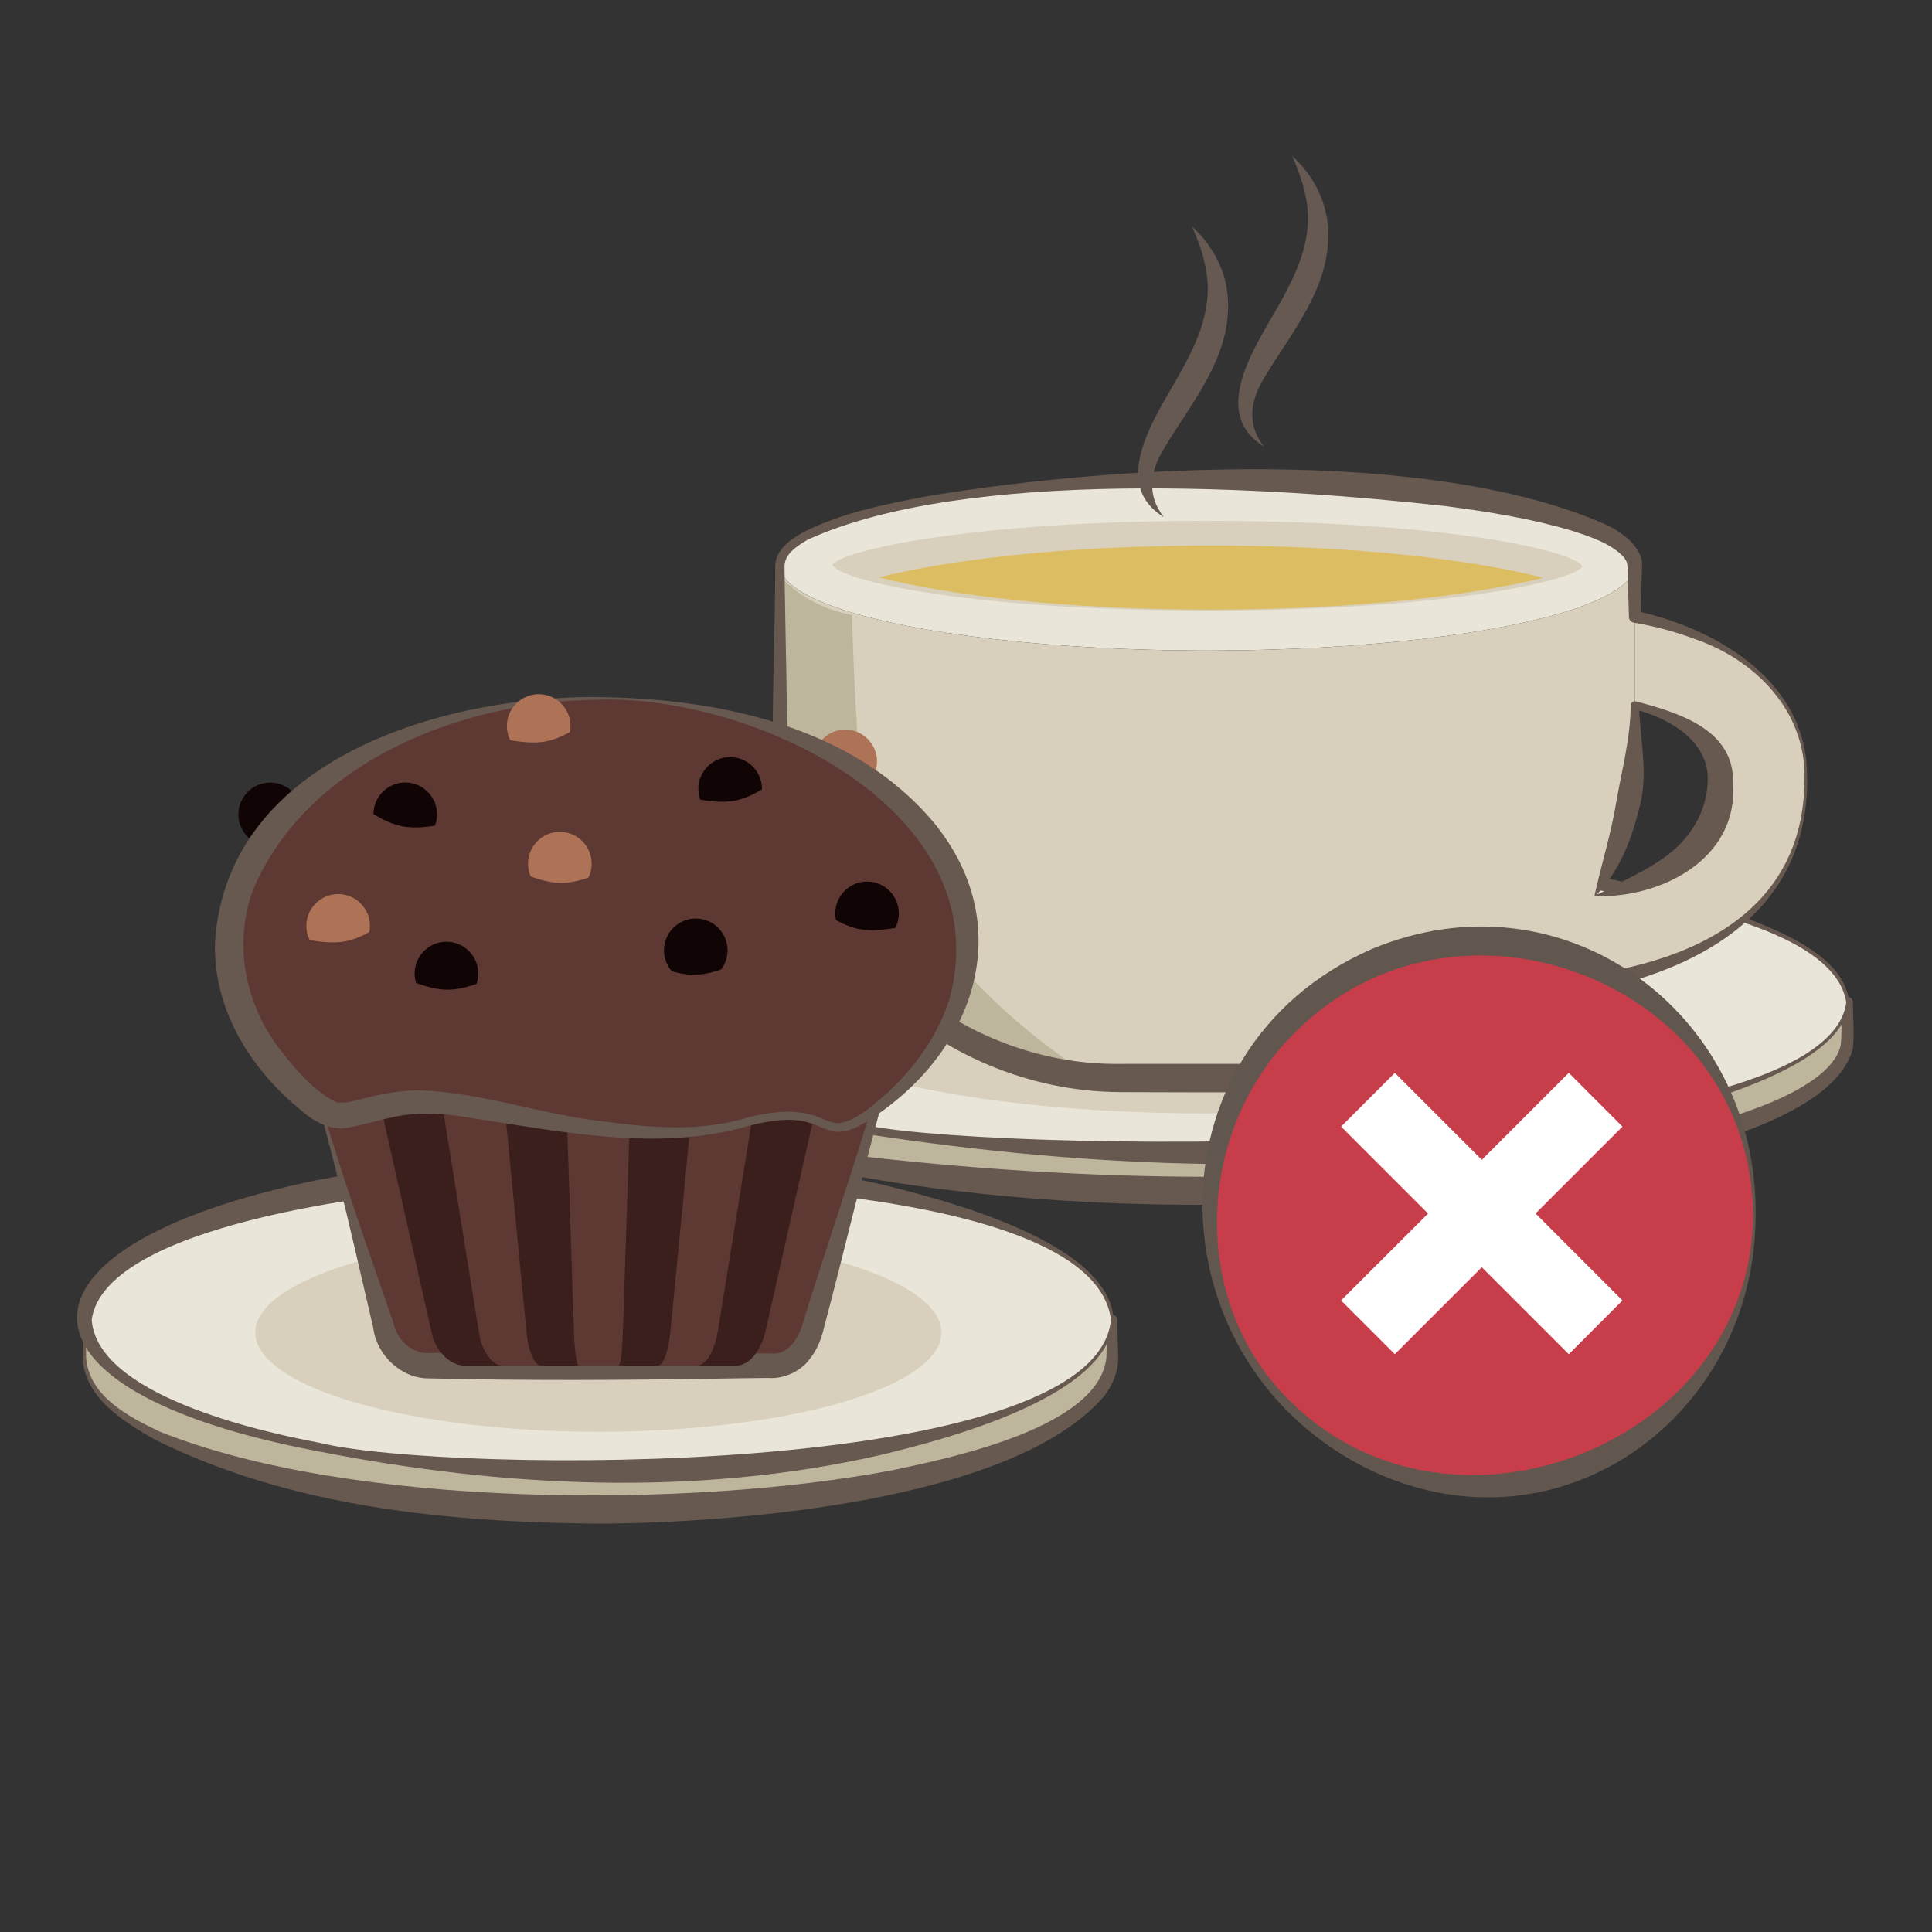
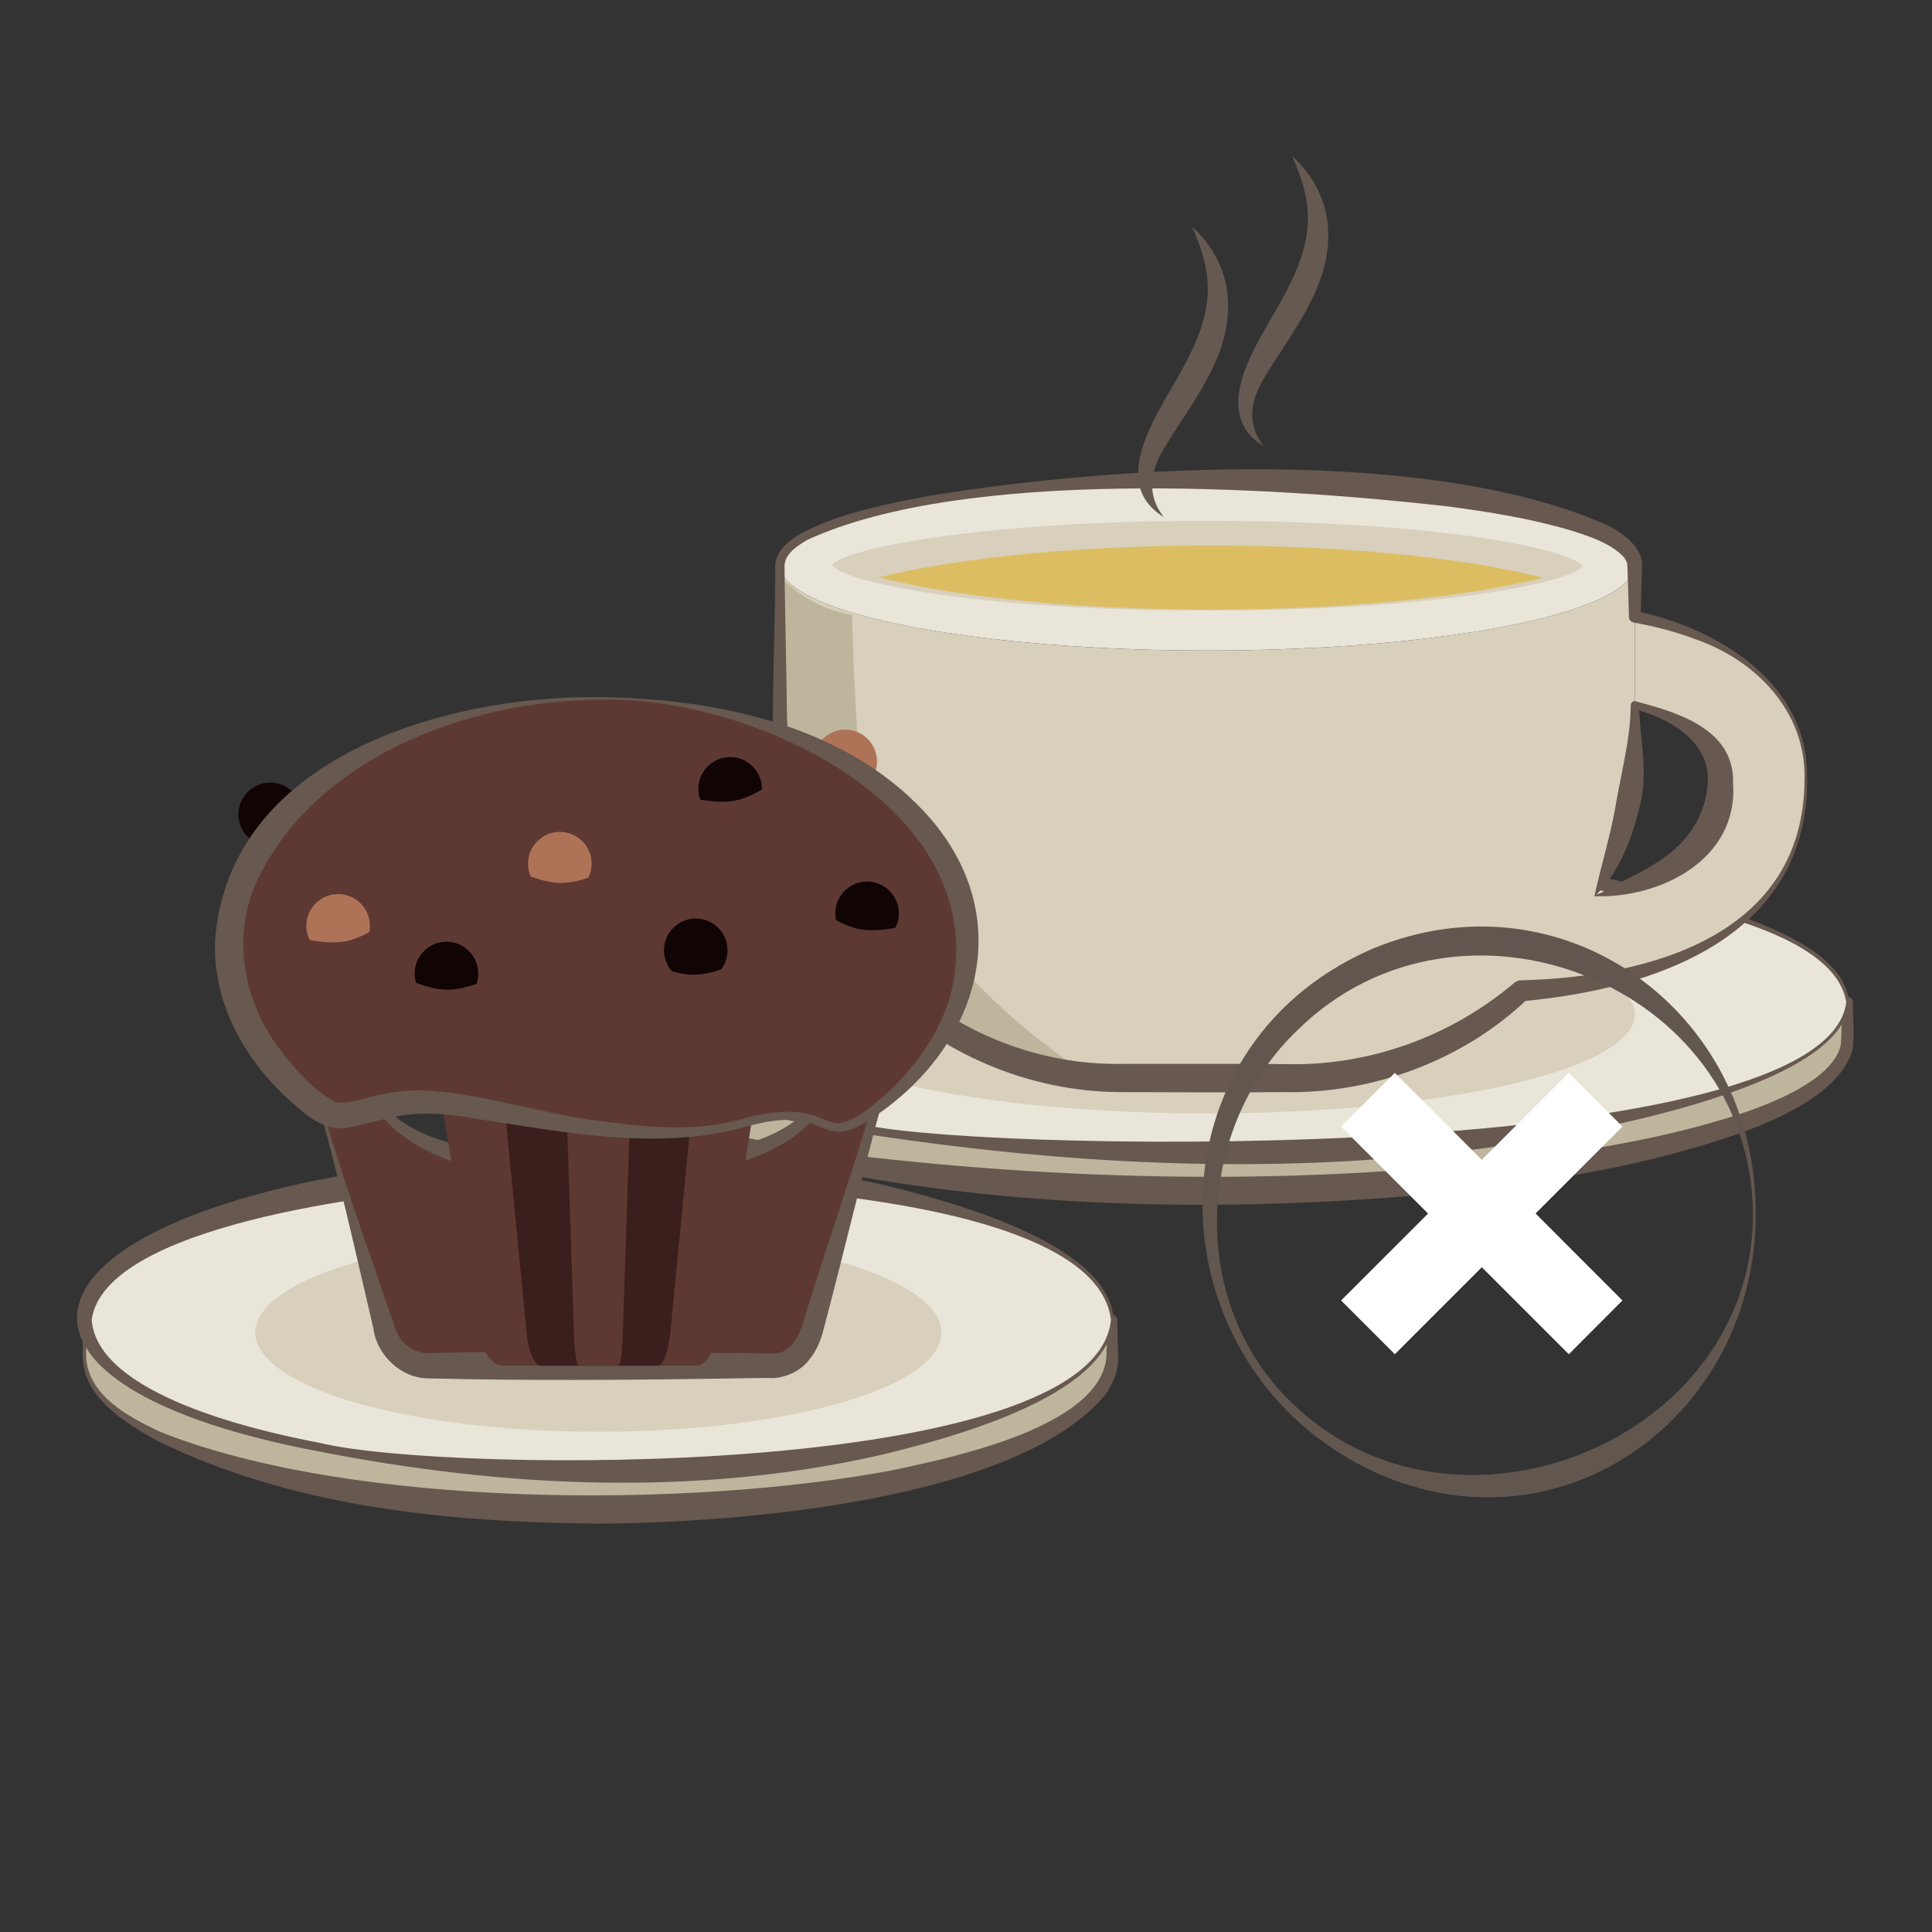
<svg xmlns="http://www.w3.org/2000/svg" id="uuid-a81a9083-5dfd-4010-a970-39b12547c48e" data-name="Calque 2" viewBox="0 0 217.45 217.45">
  <rect x="0" y="0" width="217.45" height="217.45" fill="#333333" stroke="none" />
  <g id="uuid-c843db29-9df0-4790-8e4a-fddb92b23010" data-name="Calque 1">
    <g>
-       <rect width="217.45" height="217.45" fill="none" />
      <g>
        <g>
          <g>
            <g>
              <path d="M66.1,112.81h-2.27v4.24c0,9.36,32.26,16.95,72.06,16.95s72.06-7.59,72.06-16.95v-4.24H66.1Z" fill="#beb59d" />
              <path d="M66.1,112.96h-2.27s.16-.15.16-.15c.04,1.46-.06,3.62.12,5.02.37,1.59,1.59,2.85,2.88,3.85,2.66,2,5.85,3.21,9.01,4.26,6.39,2.03,13.04,3.18,19.69,4.05,26.61,3.14,53.78,3.49,80.35-.2,6.63-.97,13.22-2.28,19.55-4.32,3.13-1.06,6.27-2.29,8.85-4.2,1.26-.96,2.37-2.15,2.71-3.53.12-.63.1-1.56.12-2.39,0,0,.05-2.53.05-2.53l.61.61c-35.47-.82-70.92,1.73-106.38.24-9.98-.3-25.57-.76-35.46-.71h0ZM66.1,112.66c23.22.02,47.75-1.52,70.92-1.17,11.82.12,23.64.49,35.46.72,11.82.2,23.64.18,35.46-.02.34,0,.62.27.61.61,0,1.65.16,3.49,0,5.2-1.87,7.14-15.73,10.65-22.08,12.33-9.92,2.42-20.08,3.68-30.23,4.48-20.29,1.47-40.82,1.05-60.89-2.61-9.86-2.14-20.33-4.1-28.68-10.11-1.31-1.08-2.54-2.45-2.93-4.19-.19-1.53-.02-3.56-.06-5.1,0-.09.07-.17.17-.16,0,0,2.27.01,2.27.01h0Z" fill="#675850" />
            </g>
            <g>
              <ellipse cx="135.89" cy="112.81" rx="72.06" ry="16.95" fill="#e9e5d9" />
              <path d="M208.1,112.81c-.58,9.07-26.21,13.85-33.8,15.29-25.36,4.48-51.4,3.41-76.75-.45-6.34-.98-12.65-2.21-18.83-4-4.62-1.44-9.43-2.96-13.22-6.18-3.17-2.7-3.27-6.62-.13-9.47,3.7-3.39,8.51-5.16,13.15-6.69,6.19-1.96,12.53-3.28,18.9-4.26,31.7-4.43,64.81-4.38,95.63,5,4.83,1.8,14.59,4.81,15.06,10.76h0ZM207.8,112.81c-2.6-16.68-76.29-15.99-90.99-14.78-13.54.91-39.67,3.12-50.18,11.32-7.16,6.61,7.49,11.77,12.38,13.33,6.08,1.89,12.36,3.12,18.68,4.01,15.65,3.1,107.83,4.26,110.11-13.88h0Z" fill="#675850" />
            </g>
            <ellipse cx="135.89" cy="114.22" rx="48.11" ry="11.1" fill="#d8d0bc" />
          </g>
          <g>
            <ellipse cx="135.89" cy="63.6" rx="48.11" ry="9.62" fill="#e9e5d9" />
            <path d="M135.89,73.22c-26.57,0-48.11-4.31-48.11-9.62v19.24c0,21.26,17.23,38.49,38.49,38.49h19.24c21.26,0,38.49-17.23,38.49-38.49v-19.24c0,5.31-21.54,9.62-48.11,9.62Z" fill="#d8d0bc" />
            <path d="M135.89,68.72c-26.29,0-41.23-3.29-42.21-5.13.98-1.68,15.93-4.97,42.21-4.97s41.23,3.29,42.21,5.13c-.98,1.68-15.93,4.97-42.21,4.97Z" fill="#d8d0bc" />
            <path d="M98.91,64.98c7.62,1.93,20.26,3.63,37.4,3.63s29.78-1.7,37.4-3.58c-7.62-1.93-20.26-3.63-37.4-3.63s-29.78,1.7-37.4,3.58Z" fill="#ddbd62" />
            <path d="M97.2,89.35c-.46-2.28-.62-5.06-.92-10.53-.22-3.98-.33-7.29-.38-9.61-1.13-.19-2.81-.62-4.62-1.63-1.53-.86-2.64-1.84-3.37-2.61.07,5.43.15,10.86.22,16.29-.18,3.61-.17,13.51,6.3,23.13,9.62,14.31,25.69,16.35,28.13,16.62-5.51-3.56-13.38-9.63-19.44-18.79-2.35-3.55-4.81-7.35-5.92-12.87Z" fill="#beb59d" />
            <path d="M184,69.41v9.96c4.81,1.25,9.62,3.65,9.62,8.28,0,2.81,0,10.13-14.07,13.12-2.15,4.07-5.02,7.69-8.42,10.73,26.34-1.65,32.12-13.66,32.12-23.86,0-11.16-9.79-16.3-19.24-18.24Z" fill="#d8d0bc" />
            <g>
              <path d="M203.1,87.66c.17-7.6-5.49-13.39-12.35-15.74-2.23-.84-4.54-1.44-6.88-1.85-.32-.06-.54-.34-.53-.65-.05-1.16-.11-4.35-.16-5.48,0-.6-.11-.79-.39-1.2-1.4-1.56-3.87-2.37-5.92-3.02-4.55-1.36-9.34-2.12-14.12-2.75-19.56-2.19-54.14-4.34-71.88,3.79-1.19.72-2.48,1.53-2.57,2.88,0,.53.03,2.17.03,2.74,0,0,.13,7.31.13,7.31.15,4.86-.04,9.81.7,14.46,2.7,17.85,18.9,31.84,36.96,31.59,6.06.01,12.22-.03,18.27.02,9.46.32,18.78-3,26.02-9.12.2-.18.46-.29.71-.3,14.59-.37,31.96-5.07,31.98-22.67h0ZM203.4,87.66c.14,17.83-17.16,23.7-32.13,25.03,0,0,.71-.3.71-.3-7.28,6.98-17.55,10.76-27.59,10.53-6.05.06-12.22.01-18.28,0-20.87-.1-38.85-17.27-39.12-38.24-.1-6.04.25-14.09.26-20.14,0,0,0-.91,0-.91.08-1.81,1.84-2.99,3.15-3.72,4.44-2.26,9.31-3.17,14.14-4.09,21.28-3.52,56.73-5.58,76.49,3.35,1.65.84,4.02,2.53,3.78,4.76-.05,1.12-.12,4.31-.16,5.48,0,0-.53-.65-.53-.65,9.34,2.01,19.54,8.19,19.26,18.89h0Z" fill="#675850" />
              <path d="M179.45,100.87c.78-3.57,1.91-7.13,2.49-10.74.62-3.56,1.58-7.1,1.6-10.77,0-.29.3-.5.57-.42,4.72,1.24,11.12,3.13,10.95,9.2.61,8.59-8.16,12.99-15.62,12.73h0ZM179.69,100.69c.83-.29,1.43-.73,1.92-.99,1.8-.87,3.85-1.89,5.45-3.01,3.22-2.15,5.33-5.63,5.14-9.53-.32-4.01-4.53-6.41-8.3-7.35,0,0,.57-.44.57-.44.1,3.69,1.07,7.58.11,11.28-.86,3.62-2.24,7.35-4.88,10.04h0Z" fill="#675850" />
            </g>
          </g>
          <path d="M142.26,50.26c-6.5-3.98-.34-12.13,2.08-16.65,1.38-2.52,2.52-5.07,2.8-7.76.33-2.86-.52-5.62-1.71-8.29,2.34,2.09,3.94,5.11,4.05,8.33.32,6.48-4.24,11.66-7.23,16.7-1.52,2.51-1.95,5.19.01,7.67h0Z" fill="#655951" />
          <path d="M130.99,58.2c-6.5-3.98-.34-12.13,2.08-16.65,1.38-2.52,2.52-5.07,2.8-7.76.33-2.86-.52-5.62-1.71-8.29,2.34,2.09,3.94,5.11,4.05,8.33.32,6.48-4.24,11.66-7.23,16.7-1.52,2.51-1.95,5.19.01,7.67h0Z" fill="#655951" />
        </g>
        <g>
          <g>
            <g>
              <path d="M11.32,148.55h-1.82v4.27c0,9.43,25.9,17.07,57.85,17.07s57.85-7.64,57.85-17.07v-4.27H11.32Z" fill="#beb59d" />
              <path d="M11.32,148.7s-1.82.01-1.82.01l.16-.16s.03,4.22.03,4.22c.28,4.33,4.74,6.68,8.26,8.35,21.56,8.66,59.84,8.7,82.69,4.32,6.6-1.41,23.12-4.82,23.89-12.67,0,0,.09-4.22.09-4.22,0,0,.56.56.56.56-13.68-.29-28.94.03-42.7.47-14.13.46-28.59.43-42.7-.19-8.01-.3-20.53-.74-28.47-.69h0ZM11.32,148.4c18.64.04,38.33-1.48,56.93-1.18,7.97.07,20.41.49,28.47.69,9.49.24,18.98.23,28.47.08.3,0,.56.24.56.54,0,.02.09,4.22.1,4.24.04,1.6-.63,3.13-1.54,4.33-10.17,11.95-41.8,14.32-56.97,14.39-16.93-.16-34.48-1.82-49.85-9.43-3.53-2.01-8.03-4.74-8.19-9.29,0,0,.03-4.22.03-4.22,0-.09.07-.17.16-.16,0,0,1.82.01,1.82.01h0Z" fill="#675850" />
            </g>
            <g>
              <ellipse cx="67.35" cy="148.55" rx="57.85" ry="17.07" fill="#e9e5d9" />
              <path d="M125.34,148.55c-.49,8.77-19.18,13.51-26.34,15.24-20.76,4.71-42.47,3.63-63.22-.45-36.23-6.84-36.01-23.09-.17-30.5,20.89-3.97,42.62-4.18,63.41.42,7.23,1.78,25.83,6.49,26.33,15.29h0ZM125.04,148.55c-2.02-16.52-60.04-16.23-73.37-14.86-9.11.62-39.91,4.21-41.35,14.86.62,8.44,18.68,12.53,25.64,13.84,14.08,3.48,87.34,4.19,89.08-13.84h0Z" fill="#675850" />
            </g>
            <ellipse cx="67.35" cy="149.97" rx="38.62" ry="11.18" fill="#d8d0bc" />
          </g>
          <g>
            <g>
              <path d="M35.81,123.66c-1.52-5.58,5.35-5.82,6.84,0,2.77,10.86,46.75,10.8,49.42,0,1.43-5.76,7.89-5.73,6.84,0l-7.51,26.09c-.46,1.59-1.86,3.96-4.35,3.96h-38.88c-2.37,0-4.26-1.96-4.7-3.47l-7.65-26.58Z" fill="#5e3933" fill-rule="evenodd" />
              <path d="M35.66,123.7c-.94-3,1.08-5.51,4.2-4.13,1.62.73,2.64,2.32,3.17,3.96.29.71.62,1.38,1.19,1.9,5.87,5.27,20.22,5.07,27.95,4.9,6.12-.48,13.39-.7,18.2-4.88,1.24-1.17,1.25-2.95,2.24-4.26.97-1.51,2.85-2.7,4.71-2.13,2,.6,2.39,2.99,2.03,4.74-2.35,8.53-4.36,17.17-6.63,25.72-.26,1.14-.79,2.5-1.6,3.46-.94,1.33-2.9,2.26-4.66,2.11,0,0-.83.01-.83.01-1.02,0-3.91.06-4.98.07-10.77.17-21.59.23-32.36-.03-3.16.04-5.9-2.67-6.27-5.64-2.02-8.63-3.92-17.29-6.37-25.8h0ZM35.95,123.62c2.44,8.51,5.44,16.86,8.32,25.24.4,1.79,1.7,3.16,3.43,3.41.3.03,1.09.02,1.44,0,10.5-.23,21.03-.18,31.53,0,0,0,6.54.07,6.54.07,1.38-.02,2.68-1.53,3.17-3.5,2.63-8.45,5.52-16.83,8.06-25.31.48-2.19-.7-4.7-3.41-3.32-2.44,1.18-2.08,4.27-3.76,6.04-4.98,5.2-14.57,6.34-21.44,6.82-8.1.23-20.6-.65-26.4-6.94-1.18-1.26-1.14-3.15-2.08-4.54-2.16-3.29-6.6-2.36-5.39,2.04h0Z" fill="#675850" />
            </g>
-             <path d="M42.64,123.66c-.9-5.63,6.06-5.42,7.03,0,1.74,9.63,33.66,9.61,35.36,0,1.04-5.91,8.17-5.28,7.03,0l-5.88,26.09c-.36,1.59-1.45,3.96-3.4,3.96h-30.46c-1.86,0-3.34-1.96-3.68-3.47l-5.99-26.58Z" fill="#3a1f1c" fill-rule="evenodd" />
            <path d="M49.67,123.66c-.44-5.76,6.25-5.5,7.03,0,1.28,9.02,20.24,8.97,21.29,0,.65-5.56,8.09-5.7,7.03,0l-4.21,26.09c-.26,1.59-1.04,3.96-2.44,3.96h-21.79c-1.33,0-2.39-1.96-2.63-3.47l-4.29-26.58Z" fill="#5e3933" fill-rule="evenodd" />
            <path d="M56.71,123.66c-.43-5.55,6.72-5.89,7.03.08.3,5.7,6.92,5.19,7.23-.08.33-5.65,7.52-5.61,7.03,0l-2.53,26.09c-.15,1.59-.63,3.96-1.47,3.96h-13.12c-.8,0-1.44-1.96-1.59-3.47l-2.58-26.58Z" fill="#3a1f1c" fill-rule="evenodd" />
            <path d="M63.74,123.66c-.44-5.72,7.44-6.41,7.23,0l-.86,26.09c-.05,1.59-.21,3.96-.5,3.96h-4.46c-.27,0-.49-1.96-.54-3.47l-.88-26.58Z" fill="#5e3933" fill-rule="evenodd" />
            <path d="M30.41,95.24c1.97,0,3.58-1.61,3.58-3.58s-1.61-3.58-3.58-3.58-3.58,1.61-3.58,3.58,1.61,3.58,3.58,3.58Z" fill="#100504" fill-rule="evenodd" />
            <path d="M95.13,89.28c1.97,0,3.58-1.61,3.58-3.58s-1.61-3.58-3.58-3.58-3.58,1.61-3.58,3.58,1.61,3.58,3.58,3.58Z" fill="#ae7356" fill-rule="evenodd" />
            <g>
              <path d="M67.35,78.61c22.96,0,41.57,12.47,41.57,27.86,0,6.86-3.7,13.14-9.83,17.99-7.62,6.04-4.21-1.46-16.21,2.13-7.76,2.32-21.66-.42-29.91-2.02-11.17-2.17-13.33,3.06-17.24-.01-6.2-4.87-9.95-11.18-9.95-18.09,0-15.39,18.61-27.86,41.57-27.86Z" fill="#5e3933" fill-rule="evenodd" />
              <path d="M67.35,78.46c13.51.15,28.64,3.25,37.74,14.11,9.57,11.65,4.63,25.9-7.3,33.51-.97.62-2.06,1.25-3.41,1.31-1.26-.05-2.23-.74-3.36-1.04-1.02-.32-2.12-.36-3.21-.27-1.58.11-3.35.57-4.89,1.01-9.56,2.32-19.5.33-29.01-1.12-2.24-.39-4.35-.7-6.5-.61-2.77,0-5.38,1.03-8.21,1.56-2.15.41-4.13-.86-5.65-2.24-5.55-4.6-9.68-11.4-9.34-18.88,1.56-20.53,25.79-27.49,43.14-27.35h0ZM67.35,78.76c-14.94.09-32.43,6.72-38.72,21.05-2.4,5.93-1.18,12.74,2.54,17.86,1.79,2.34,3.91,4.96,6.56,6.34.63.2,1.52.07,2.6-.21,2.15-.59,4.64-1.12,7.03-1.08,6.96.27,13.45,2.68,20.29,3.46,5.53.77,11.27,1.25,16.66-.45,2.26-.53,4.66-.9,6.96-.27,1.17.3,2.18.96,3.11.96,2.02-.23,3.84-2.04,5.4-3.33,3.22-2.97,5.89-6.67,7.14-10.87,5.47-20.98-21.99-34.02-39.57-33.47h0Z" fill="#675850" />
            </g>
            <path d="M82.18,92.37c1.97,0,3.58-1.61,3.58-3.58s-1.61-3.58-3.58-3.58-3.58,1.61-3.58,3.58,1.61,3.58,3.58,3.58Z" fill="#100504" fill-rule="evenodd" />
-             <path d="M45.61,95.23c1.97,0,3.58-1.61,3.58-3.58s-1.61-3.58-3.58-3.58-3.58,1.61-3.58,3.58,1.61,3.58,3.58,3.58Z" fill="#100504" fill-rule="evenodd" />
            <path d="M97.59,106.38c1.97,0,3.58-1.61,3.58-3.58s-1.61-3.58-3.58-3.58-3.58,1.61-3.58,3.58,1.61,3.58,3.58,3.58Z" fill="#100504" fill-rule="evenodd" />
            <circle cx="63.01" cy="97.21" r="3.58" fill="#ae7356" />
            <circle cx="50.24" cy="109.58" r="3.58" transform="translate(-16.9 9.46) rotate(-9.22)" fill="#100504" />
            <path d="M78.31,110.54c1.97,0,3.58-1.61,3.58-3.58s-1.61-3.58-3.58-3.58-3.58,1.61-3.58,3.58,1.61,3.58,3.58,3.58Z" fill="#100504" fill-rule="evenodd" />
            <path d="M38.06,107.79c1.97,0,3.58-1.61,3.58-3.58s-1.61-3.58-3.58-3.58-3.58,1.61-3.58,3.58,1.61,3.58,3.58,3.58Z" fill="#ae7356" fill-rule="evenodd" />
            <path d="M63.17,99.37c-3.3,0-5.97-2.5-5.97-.52s2.67,3.58,5.97,3.58,5.97-1.6,5.97-3.58-2.67.52-5.97.52Z" fill="#5e3933" fill-rule="evenodd" />
            <path d="M45.23,92.99c-3.23-.65-5.36-3.63-5.75-1.69-.39,1.94,1.91,4.04,5.15,4.69,3.23.65,6.17-.4,6.56-2.34.39-1.94-2.72-.01-5.95-.66Z" fill="#5e3933" fill-rule="evenodd" />
            <path d="M82.77,90.1c3.23-.65,5.36-3.63,5.75-1.69.39,1.94-1.91,4.04-5.15,4.69-3.23.65-6.17-.4-6.56-2.34s2.72-.01,5.95-.66Z" fill="#5e3933" fill-rule="evenodd" />
            <path d="M50.38,111.39c-3.3,0-5.97-2.5-5.97-.52s2.67,3.58,5.97,3.58,5.97-1.6,5.97-3.58-2.67.52-5.97.52Z" fill="#5e3933" fill-rule="evenodd" />
            <path d="M38.95,105.93c3.23-.65,5.36-3.63,5.75-1.69.39,1.94-1.91,4.04-5.15,4.69-3.23.65-6.17-.4-6.56-2.34-.39-1.94,2.72-.01,5.95-.66Z" fill="#5e3933" fill-rule="evenodd" />
-             <path d="M60.63,85.29c1.97,0,3.58-1.61,3.58-3.58s-1.61-3.58-3.58-3.58-3.58,1.61-3.58,3.58,1.61,3.58,3.58,3.58Z" fill="#ae7356" fill-rule="evenodd" />
            <path d="M61.51,83.43c3.23-.65,5.36-3.63,5.75-1.69.39,1.94-1.91,4.04-5.15,4.69-3.23.65-6.17-.4-6.56-2.34-.39-1.94,2.72-.01,5.95-.66Z" fill="#5e3933" fill-rule="evenodd" />
            <path d="M96.66,104.56c-3.23-.65-5.36-3.63-5.75-1.69-.39,1.94,1.91,4.04,5.15,4.69,3.23.65,6.17-.4,6.56-2.34.39-1.94-2.72-.01-5.95-.66Z" fill="#5e3933" fill-rule="evenodd" />
            <path d="M78.08,109.71c-3.3,0-5.97-2.5-5.97-.52s2.67,3.58,5.97,3.58,5.97-1.61,5.97-3.58-2.67.52-5.97.52Z" fill="#5e3933" fill-rule="evenodd" />
          </g>
        </g>
      </g>
      <g>
        <g>
-           <circle cx="166.78" cy="136.59" r="30.67" fill="#c83d4a" />
          <path d="M197.6,136.58c.11,22.56-21.63,38.75-42.88,29.11-25.12-11.68-26.45-47.5-.28-58.89,21.45-8.94,43.31,7.07,43.16,29.78h0ZM197.3,136.58c-.29-25.88-32.97-38.58-51.21-20.69-11.6,11.05-12.47,30.78-.65,42.04,18.22,17.73,51.88,4.37,51.87-21.35h0Z" fill="#62574f" />
        </g>
        <polygon points="182.61 146.37 172.83 136.58 182.61 126.8 176.57 120.75 166.78 130.54 156.99 120.75 150.94 126.8 160.73 136.59 150.94 146.37 156.99 152.42 166.78 142.63 176.57 152.42 182.61 146.37" fill="#fff" />
      </g>
    </g>
  </g>
</svg>